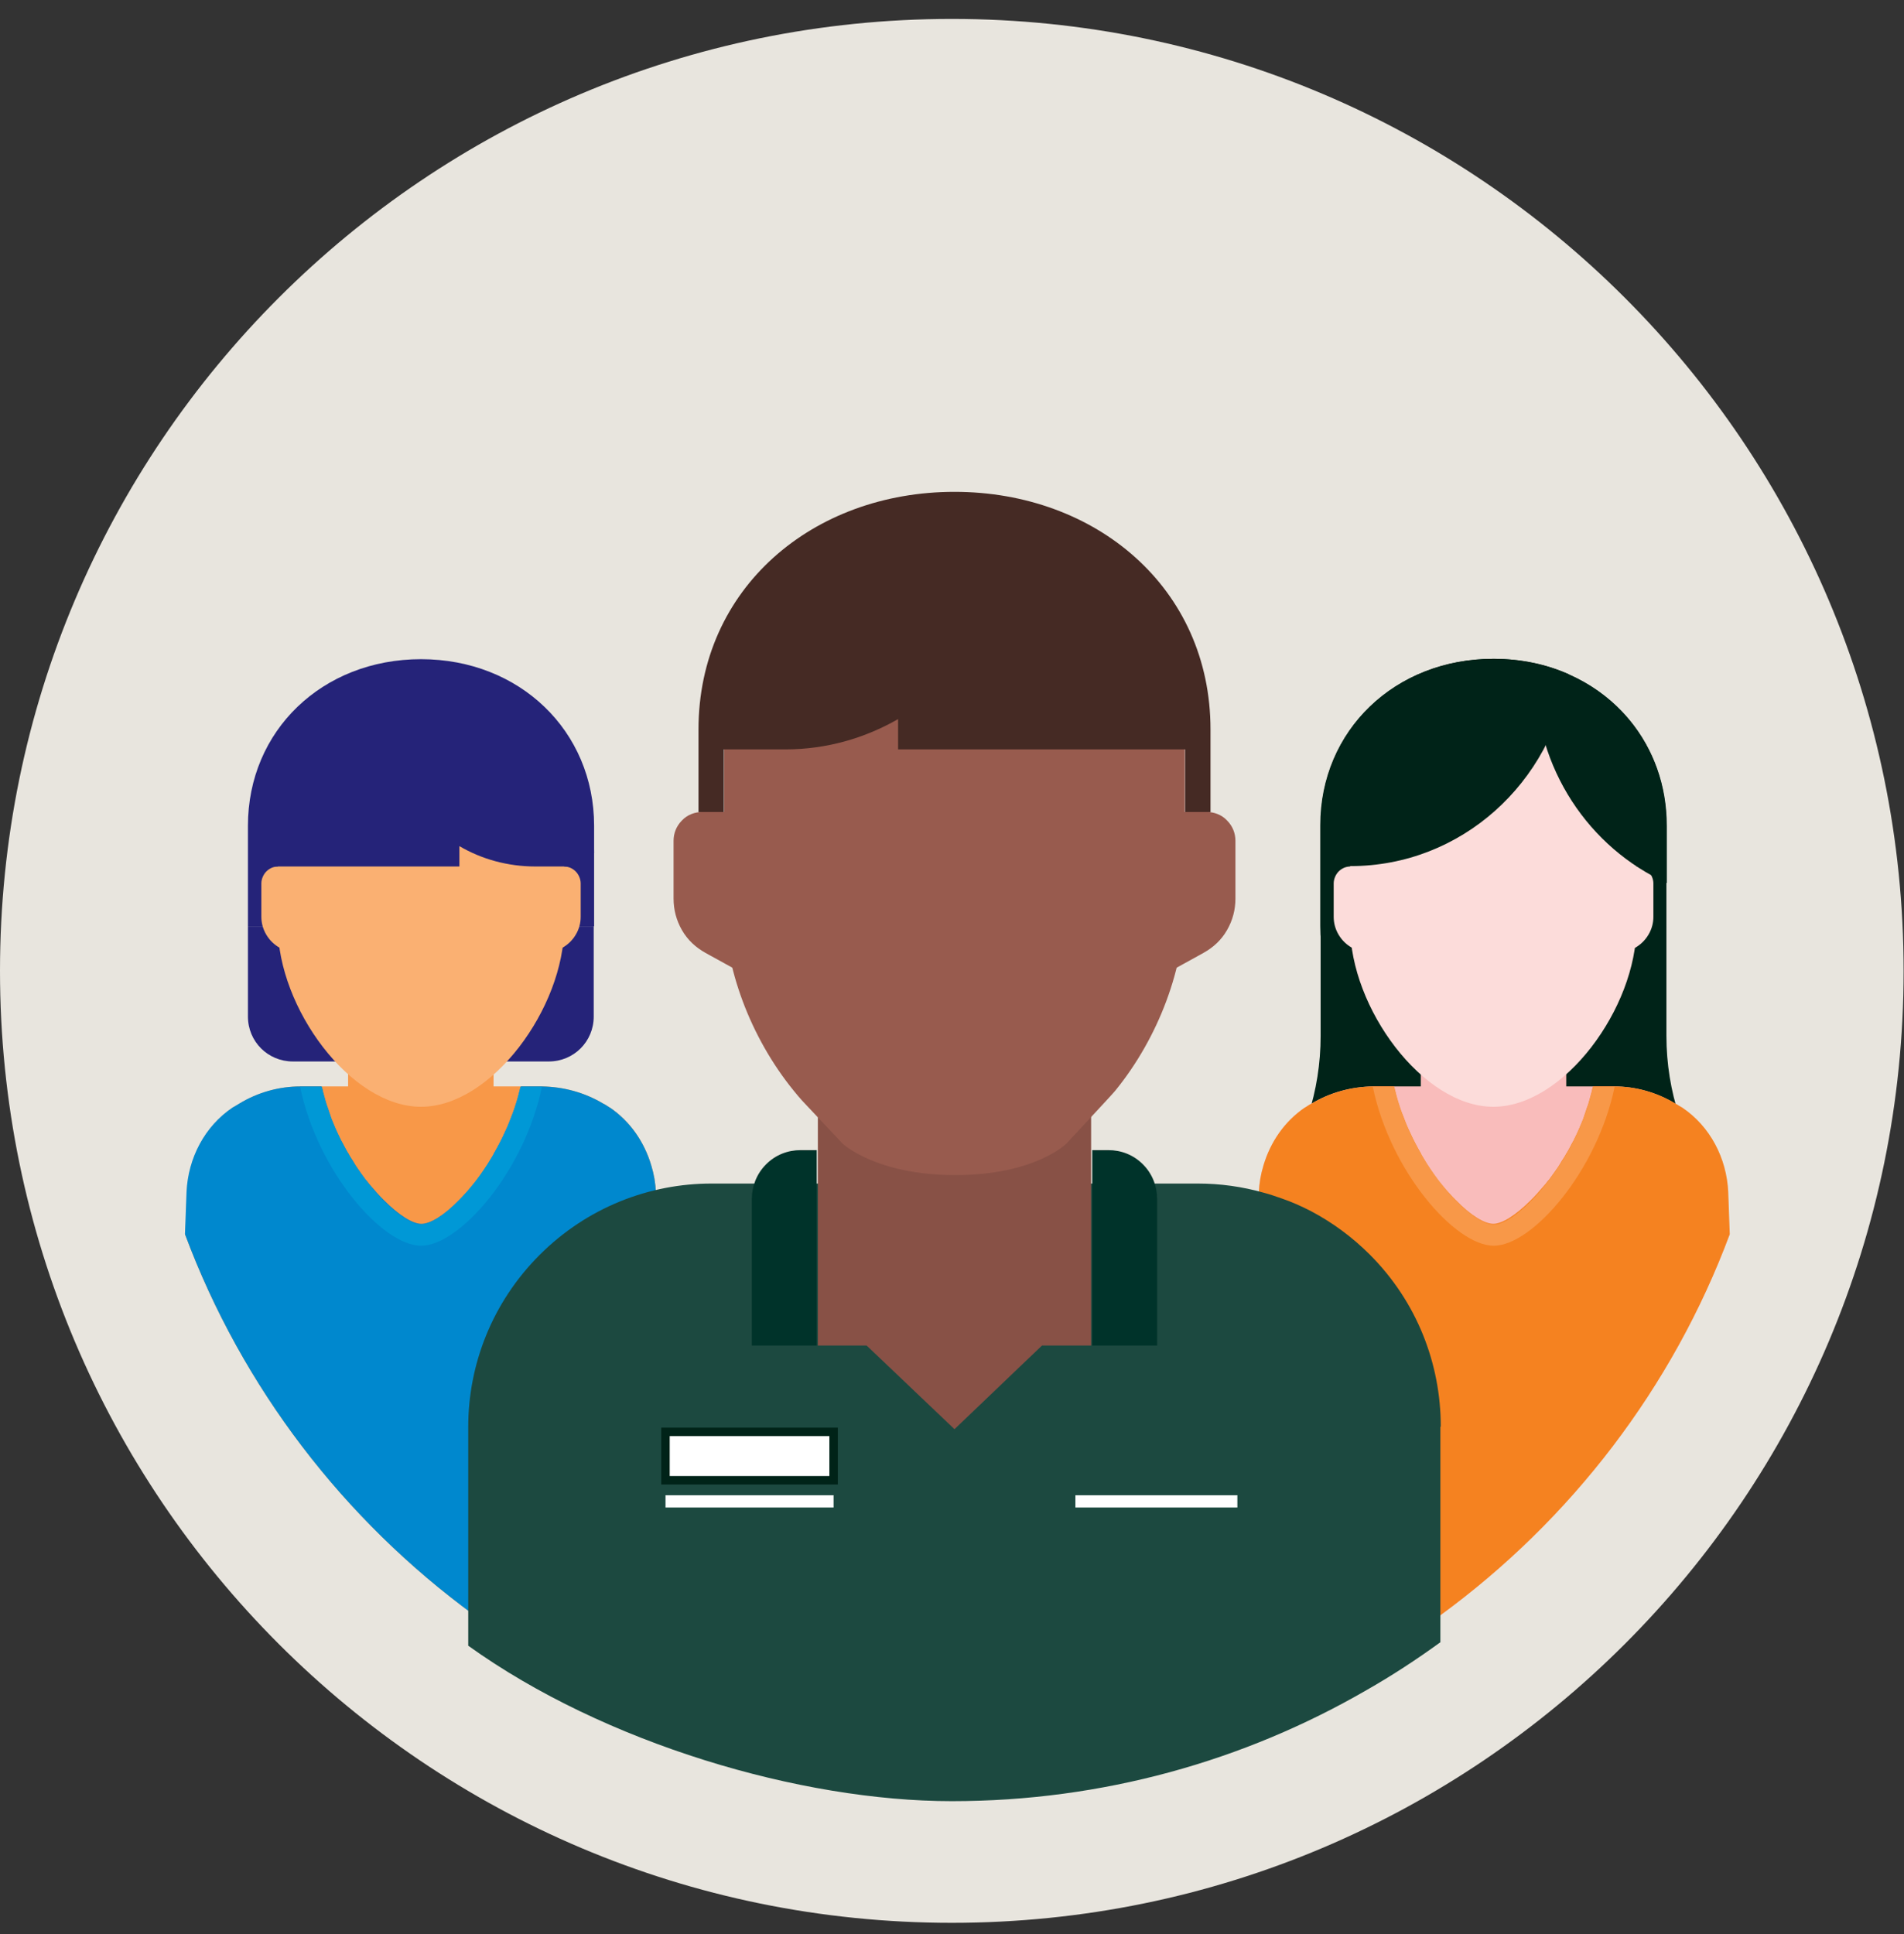
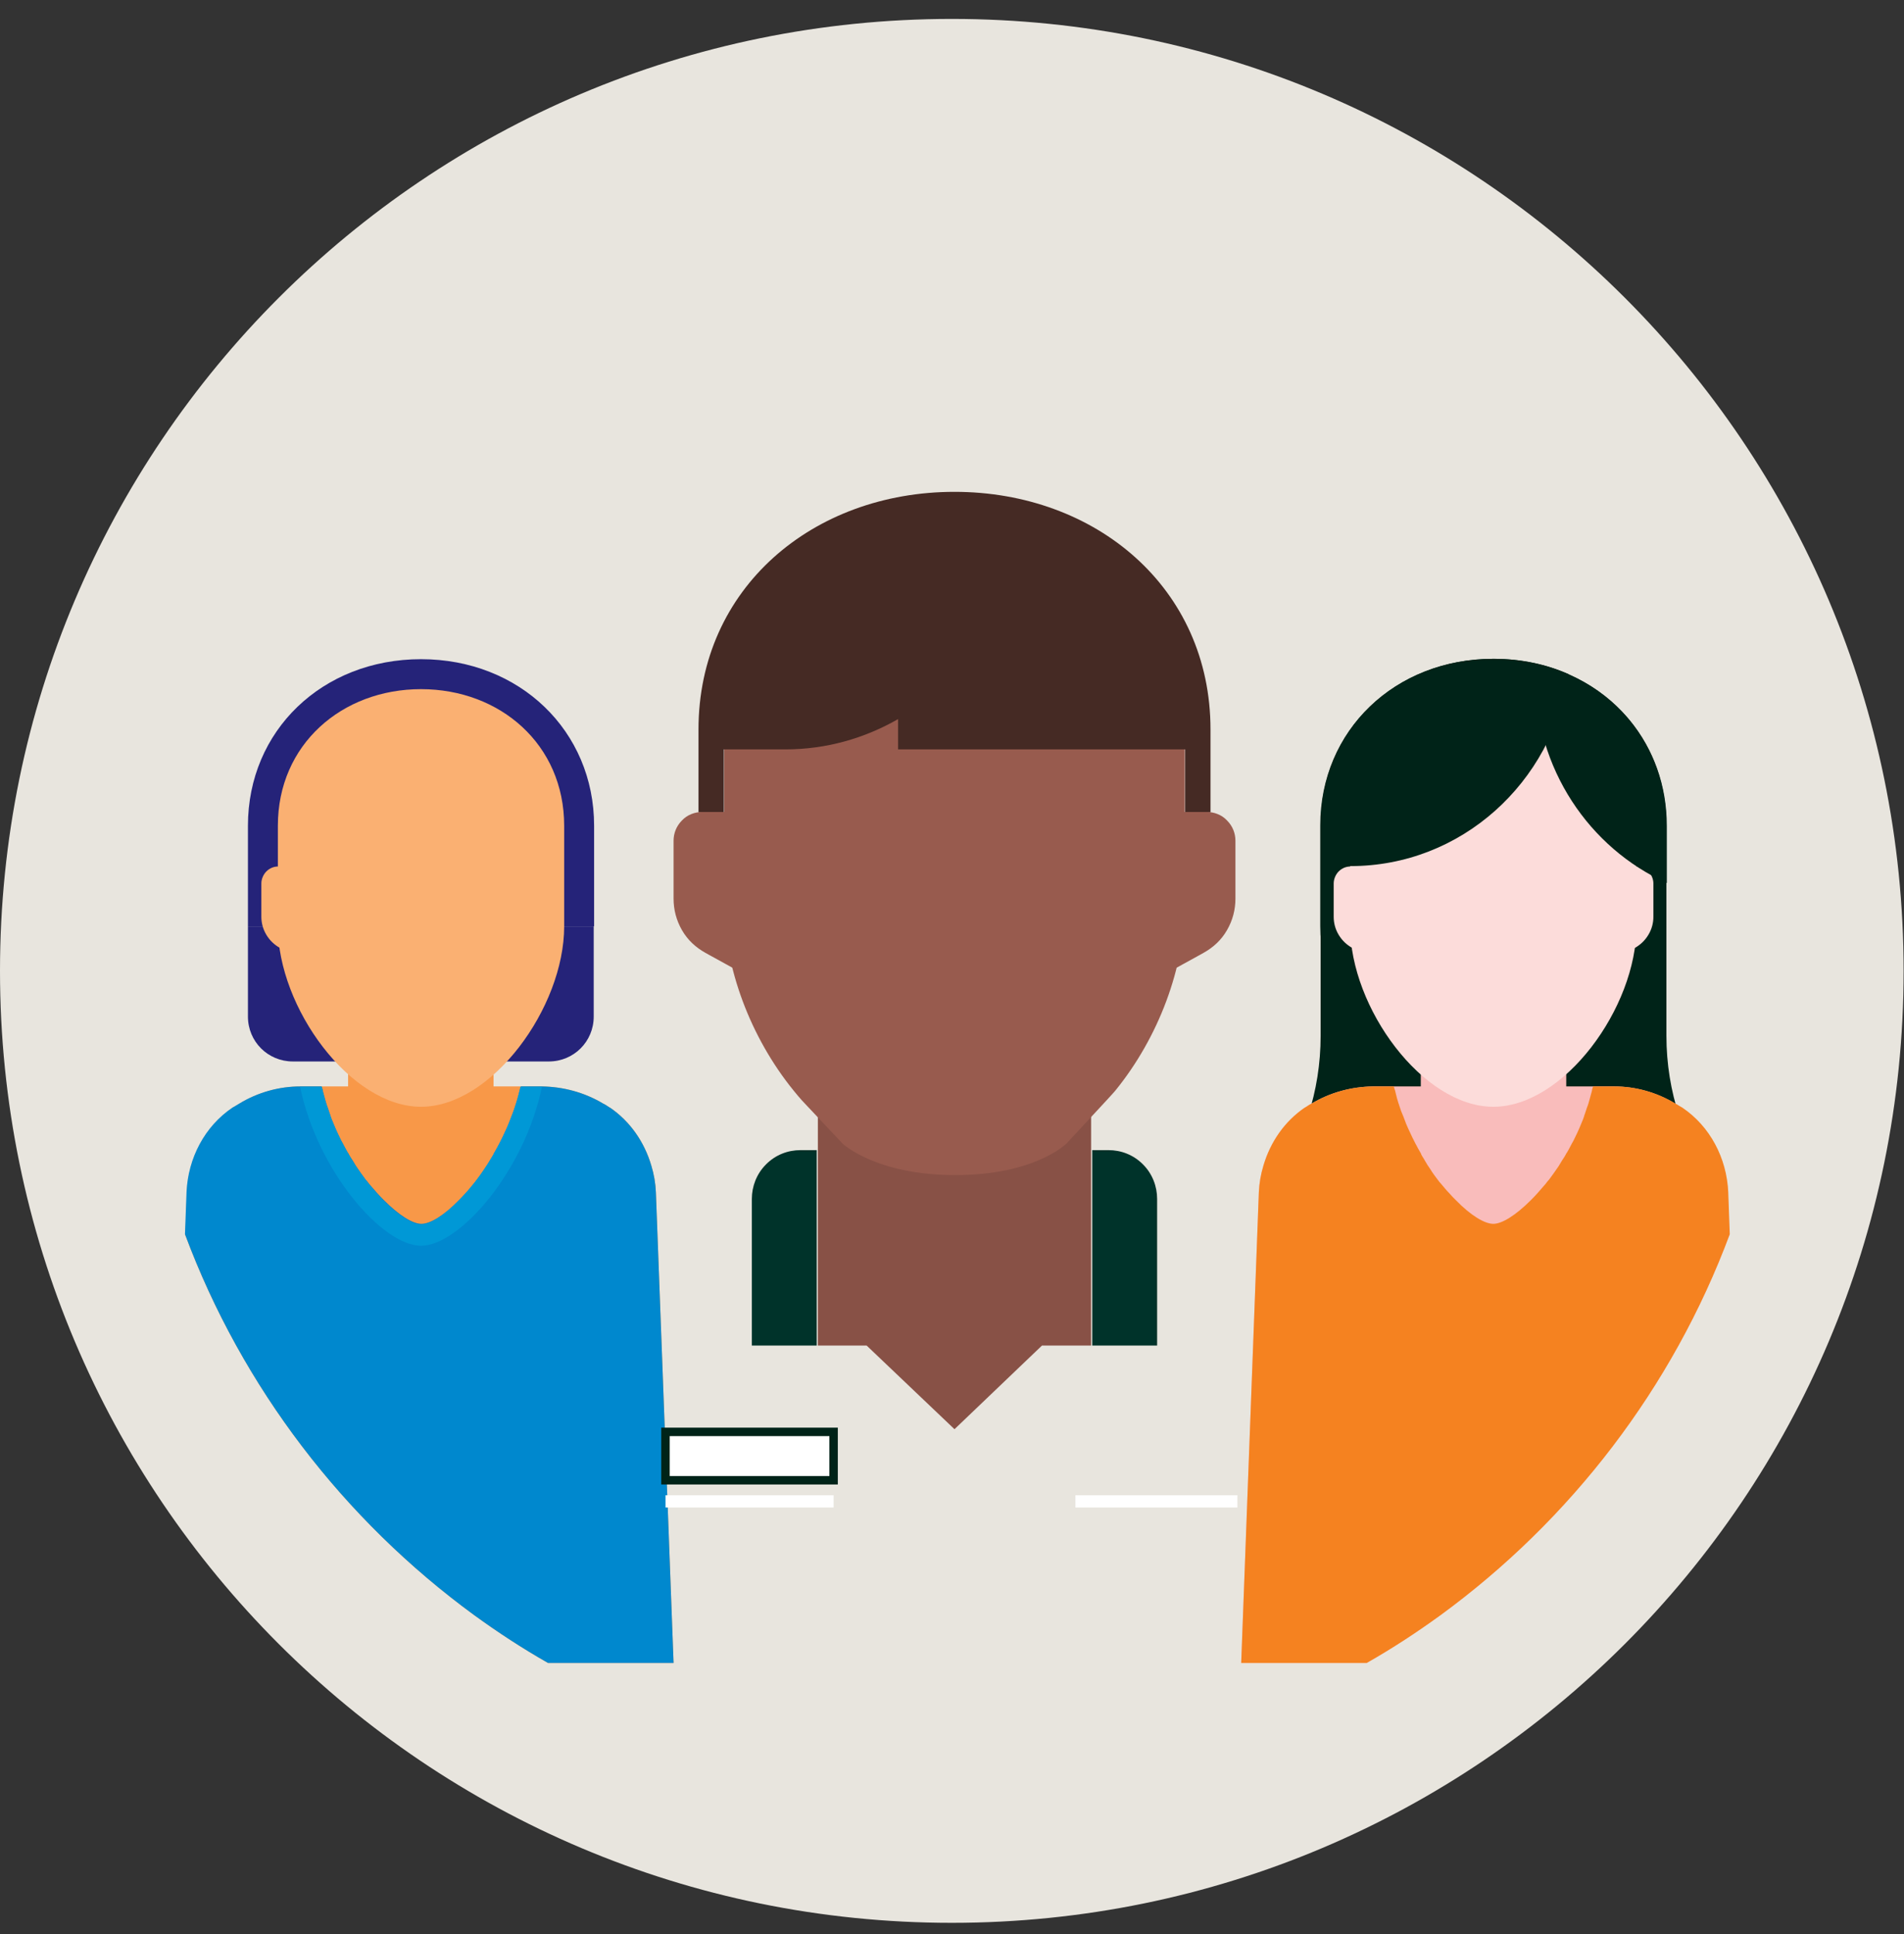
<svg xmlns="http://www.w3.org/2000/svg" width="64" height="65" viewBox="0 0 64 65" fill="none">
  <rect x="0" y="0" width="64" height="65" fill="#333333" stroke="none" />
  <g clip-path="url(#clip0_201_3940)">
    <path d="M31.994 64.623C49.663 64.623 63.987 50.299 63.987 32.63C63.987 14.96 49.663 0.636 31.994 0.636C14.324 0.636 0 14.96 0 32.63C0 50.299 14.324 64.623 31.994 64.623Z" fill="#E8E5DE" />
    <path d="M8.334 31.133H19.957V34.165C19.957 35.004 19.287 35.674 18.448 35.674H9.843C9.005 35.674 8.334 35.004 8.334 34.165V31.133Z" fill="#252379" />
    <path d="M19.97 31.133V27.753C19.97 24.567 17.468 22.154 14.152 22.154C10.837 22.154 8.334 24.554 8.334 27.753V31.133" fill="#252379" />
    <path d="M6.218 41.48C8.14 46.64 11.559 51.078 15.932 54.277C16.732 54.858 17.558 55.399 18.422 55.89H22.641L22.047 40.074C22.034 39.764 21.983 39.467 21.892 39.17C21.66 38.383 21.183 37.687 20.499 37.222C20.499 37.222 20.486 37.222 20.473 37.209C20.409 37.171 20.344 37.119 20.28 37.093C19.635 36.706 18.925 36.526 18.229 36.513H10.101C9.405 36.513 8.682 36.706 8.05 37.093C7.986 37.132 7.921 37.171 7.857 37.209C7.857 37.209 7.844 37.209 7.831 37.222C6.889 37.855 6.334 38.925 6.283 40.061L6.231 41.467L6.218 41.48Z" fill="#F89848" />
    <path d="M16.59 34.991H11.701V39.661H16.59V34.991Z" fill="#F89848" />
    <path d="M14.152 23.161C16.809 23.161 18.964 25.018 18.964 27.753V31.133C18.964 33.868 16.526 37.197 14.152 37.197C11.778 37.197 9.34 33.868 9.34 31.133V27.753C9.34 25.018 11.495 23.161 14.152 23.161Z" fill="#FAB072" />
-     <path d="M18.383 30.901V29.121H18.951C19.093 29.121 19.235 29.172 19.351 29.288C19.454 29.392 19.519 29.547 19.519 29.688V30.811C19.519 31.017 19.467 31.224 19.351 31.417C19.235 31.611 19.08 31.753 18.899 31.856L18.835 31.895L18.396 32.14L18.216 32.243C18.332 31.804 18.396 31.353 18.396 30.927L18.383 30.901Z" fill="#FAB072" />
    <path d="M9.921 30.901V29.121H9.353C9.211 29.121 9.069 29.172 8.953 29.288C8.85 29.392 8.785 29.547 8.785 29.688V30.811C8.785 31.017 8.837 31.224 8.953 31.417C9.069 31.611 9.224 31.753 9.405 31.856L9.469 31.895L9.908 32.14L10.088 32.243C9.972 31.804 9.908 31.353 9.908 30.927L9.921 30.901Z" fill="#FAB072" />
    <path d="M6.218 41.48C8.14 46.64 11.559 51.078 15.932 54.277C16.732 54.858 17.558 55.399 18.422 55.89H22.641L22.047 40.074C22.034 39.764 21.983 39.467 21.892 39.17C21.66 38.383 21.183 37.687 20.499 37.222C20.499 37.222 20.486 37.222 20.473 37.209C20.409 37.171 20.344 37.119 20.28 37.093C19.635 36.706 18.925 36.526 18.229 36.513H17.506C17.506 36.565 17.48 36.603 17.468 36.655C17.442 36.745 17.429 36.822 17.403 36.913C17.377 37.016 17.338 37.119 17.3 37.235C17.274 37.326 17.235 37.416 17.197 37.506C17.158 37.596 17.132 37.687 17.093 37.777C17.055 37.867 17.016 37.958 16.977 38.035C16.861 38.293 16.732 38.538 16.59 38.783C16.59 38.783 16.59 38.783 16.59 38.796C16.552 38.874 16.5 38.938 16.461 39.016C16.435 39.054 16.41 39.106 16.384 39.145C16.345 39.196 16.319 39.248 16.281 39.299C16.203 39.428 16.113 39.544 16.035 39.648C15.997 39.699 15.958 39.751 15.919 39.79C15.829 39.893 15.752 39.996 15.661 40.086C15.584 40.177 15.494 40.267 15.416 40.344C14.926 40.847 14.462 41.131 14.165 41.131C13.868 41.131 13.404 40.835 12.914 40.344C12.836 40.267 12.746 40.177 12.668 40.086C12.578 39.983 12.501 39.893 12.41 39.79C12.372 39.738 12.333 39.686 12.294 39.648C12.191 39.506 12.075 39.351 11.972 39.196C11.933 39.132 11.894 39.067 11.856 39.003C11.804 38.925 11.752 38.848 11.714 38.77C11.714 38.77 11.701 38.745 11.688 38.732C11.611 38.603 11.546 38.461 11.469 38.332C11.378 38.151 11.288 37.958 11.211 37.764C11.172 37.674 11.133 37.584 11.107 37.493C11.107 37.493 11.107 37.468 11.095 37.455C11.069 37.377 11.043 37.3 11.017 37.222C10.979 37.132 10.953 37.029 10.927 36.939C10.901 36.848 10.875 36.745 10.85 36.655C10.85 36.603 10.824 36.565 10.811 36.513H10.088C9.392 36.513 8.669 36.706 8.037 37.093C7.973 37.132 7.908 37.171 7.844 37.209C7.844 37.209 7.831 37.209 7.818 37.222C6.876 37.855 6.321 38.925 6.27 40.061L6.218 41.467V41.48Z" fill="#0088CE" />
    <path d="M10.127 36.526H10.811C11.391 39.093 13.365 41.157 14.152 41.157C14.939 41.157 16.913 39.093 17.493 36.526H18.177C18.177 36.526 18.203 36.526 18.216 36.526C17.635 39.351 15.455 41.867 14.152 41.867C12.849 41.867 10.669 39.351 10.088 36.526C10.088 36.526 10.114 36.526 10.127 36.526Z" fill="#0098D6" />
-     <path d="M14.152 22.748C17.364 22.748 19.97 25.457 19.97 28.669L19.39 29.121H18.255C18.164 29.121 18.087 29.121 17.997 29.121C17.068 29.121 16.19 28.876 15.442 28.437V29.121H8.927L8.347 28.669C8.347 25.457 10.953 22.748 14.165 22.748H14.152Z" fill="#252379" />
    <path d="M56.014 34.81V31.133H44.391V34.81C44.391 36.694 43.798 38.435 42.791 39.815H57.614C56.621 38.435 56.014 36.706 56.014 34.81Z" fill="#002318" />
    <path d="M50.196 38.19C48.777 38.19 47.281 37.313 46.107 35.79C45.023 34.397 44.378 32.643 44.378 31.12V27.74C44.378 24.554 46.881 22.142 50.196 22.142C53.512 22.142 56.014 24.541 56.014 27.74V31.12C56.014 32.643 55.369 34.384 54.286 35.79C53.112 37.313 51.615 38.19 50.196 38.19Z" fill="#002318" />
    <path d="M58.143 41.48C56.221 46.64 52.802 51.078 48.429 54.277C47.629 54.858 46.803 55.399 45.939 55.89H41.721L42.314 40.074C42.327 39.764 42.379 39.467 42.469 39.17C42.701 38.383 43.178 37.687 43.862 37.222C43.862 37.222 43.875 37.222 43.888 37.209C43.952 37.171 44.017 37.119 44.081 37.093C44.726 36.706 45.436 36.526 46.133 36.513H54.26C54.957 36.513 55.679 36.706 56.311 37.093C56.376 37.132 56.44 37.171 56.505 37.209C56.505 37.209 56.518 37.209 56.531 37.222C57.472 37.855 58.027 38.925 58.079 40.061L58.13 41.467L58.143 41.48Z" fill="#F9BCBB" />
    <path d="M52.647 34.991H47.758V39.661H52.647V34.991Z" fill="#F9BCBB" />
    <path d="M50.196 23.161C47.539 23.161 45.384 25.018 45.384 27.753V31.133C45.384 33.868 47.823 37.197 50.196 37.197C52.57 37.197 55.008 33.868 55.008 31.133V27.753C55.008 25.018 52.854 23.161 50.196 23.161Z" fill="#FCDCDA" />
    <path d="M45.965 30.901V29.121H45.397C45.255 29.121 45.113 29.172 44.997 29.288C44.894 29.392 44.83 29.547 44.83 29.688V30.811C44.83 31.017 44.881 31.224 44.997 31.417C45.113 31.611 45.268 31.753 45.449 31.856L45.513 31.895L45.952 32.14L46.133 32.243C46.016 31.804 45.952 31.353 45.952 30.927L45.965 30.901Z" fill="#FCDCDA" />
    <path d="M54.441 30.901V29.121H55.008C55.15 29.121 55.292 29.172 55.408 29.288C55.511 29.392 55.576 29.547 55.576 29.688V30.811C55.576 31.017 55.524 31.224 55.408 31.417C55.292 31.611 55.137 31.753 54.957 31.856L54.892 31.895L54.453 32.14L54.273 32.243C54.389 31.804 54.453 31.353 54.453 30.927L54.441 30.901Z" fill="#FCDCDA" />
    <path d="M51.602 22.309C51.602 22.438 51.602 22.58 51.602 22.722C51.602 25.831 53.421 28.502 56.027 29.676V27.753C56.027 25.031 54.208 22.877 51.615 22.309H51.602Z" fill="#002318" />
    <path d="M44.391 29.043C44.714 29.095 45.049 29.108 45.397 29.108C49.113 29.108 52.183 26.308 52.725 22.658C51.977 22.322 51.125 22.142 50.209 22.142C46.894 22.142 44.391 24.541 44.391 27.74V29.03V29.043Z" fill="#002318" />
    <path d="M58.143 41.48C56.221 46.64 52.802 51.078 48.429 54.277C47.629 54.858 46.803 55.399 45.939 55.89H41.721L42.314 40.074C42.327 39.764 42.379 39.467 42.469 39.17C42.701 38.383 43.178 37.687 43.862 37.222C43.862 37.222 43.875 37.222 43.888 37.209C43.952 37.171 44.017 37.119 44.081 37.093C44.726 36.706 45.436 36.526 46.133 36.513H46.855C46.855 36.565 46.881 36.603 46.894 36.655C46.919 36.745 46.932 36.822 46.958 36.913C46.984 37.016 47.023 37.119 47.061 37.235C47.087 37.326 47.126 37.416 47.165 37.506C47.203 37.596 47.229 37.687 47.268 37.777C47.307 37.867 47.345 37.958 47.384 38.035C47.5 38.293 47.629 38.538 47.771 38.783C47.771 38.783 47.771 38.783 47.771 38.796C47.81 38.874 47.861 38.938 47.9 39.016C47.926 39.054 47.952 39.106 47.977 39.145C48.016 39.196 48.042 39.248 48.081 39.299C48.158 39.428 48.248 39.544 48.326 39.648C48.364 39.699 48.403 39.751 48.442 39.79C48.532 39.893 48.609 39.996 48.7 40.086C48.777 40.177 48.867 40.267 48.945 40.344C49.435 40.847 49.9 41.131 50.196 41.131C50.493 41.131 50.957 40.835 51.448 40.344C51.525 40.267 51.615 40.177 51.693 40.086C51.783 39.983 51.861 39.893 51.951 39.79C51.989 39.738 52.028 39.686 52.067 39.648C52.17 39.506 52.286 39.351 52.389 39.196C52.428 39.132 52.467 39.067 52.505 39.003C52.557 38.925 52.609 38.848 52.647 38.77C52.647 38.77 52.66 38.745 52.673 38.732C52.751 38.603 52.815 38.461 52.892 38.332C52.983 38.151 53.073 37.958 53.151 37.764C53.189 37.674 53.228 37.584 53.254 37.493C53.254 37.493 53.254 37.468 53.267 37.455C53.292 37.377 53.318 37.3 53.344 37.222C53.383 37.132 53.409 37.029 53.434 36.939C53.46 36.848 53.486 36.745 53.512 36.655C53.512 36.603 53.538 36.565 53.55 36.513H54.273C54.969 36.513 55.692 36.706 56.324 37.093C56.389 37.132 56.453 37.171 56.518 37.209C56.518 37.209 56.531 37.209 56.543 37.222C57.485 37.855 58.04 38.925 58.092 40.061L58.143 41.467V41.48Z" fill="#F58220" />
-     <path d="M54.234 36.526H53.55C52.97 39.093 50.996 41.157 50.209 41.157C49.422 41.157 47.449 39.093 46.868 36.526H46.184C46.184 36.526 46.158 36.526 46.145 36.526C46.726 39.351 48.906 41.867 50.209 41.867C51.512 41.867 53.692 39.351 54.273 36.526C54.273 36.526 54.247 36.526 54.234 36.526Z" fill="#F89848" />
-     <path d="M48.416 47.956V55.193C47.616 55.773 46.791 56.315 45.926 56.806C41.824 59.179 37.063 60.534 31.994 60.534C26.924 60.534 20.319 58.599 15.739 55.309V47.956C15.739 45.866 16.539 43.776 18.138 42.176C19.738 40.577 21.828 39.777 23.918 39.777H40.263C41.011 39.777 41.759 39.88 42.482 40.086C42.688 40.138 42.895 40.215 43.088 40.28C43.423 40.396 43.746 40.538 44.069 40.706C44.778 41.08 45.449 41.57 46.042 42.163C47.642 43.763 48.429 45.853 48.429 47.943L48.416 47.956Z" fill="#1C4940" />
    <path d="M27.491 37.119V45.221H29.13L32.084 48.033L35.025 45.221H36.676V37.119H27.491Z" fill="#885146" />
    <path d="M28.321 38.434C28.321 38.434 29.436 39.493 32.111 39.493C34.788 39.493 35.847 38.434 35.847 38.434C35.95 38.318 37.399 36.771 37.489 36.655C38.947 34.862 39.824 32.514 39.824 30.385V24.502C39.824 22.464 39.05 20.684 37.592 19.368C36.16 18.078 34.212 17.381 32.084 17.381C29.955 17.381 27.994 18.091 26.575 19.368C25.117 20.684 24.343 22.464 24.343 24.502V30.385C24.343 32.514 25.221 34.862 26.678 36.655C26.769 36.771 26.872 36.887 26.962 36.99L28.321 38.434Z" fill="#985B4E" />
    <path d="M32.084 16.53C27.323 16.53 23.479 19.768 23.479 24.515V27.302C23.518 27.302 23.569 27.302 23.608 27.302H24.331V25.186H26.008C26.137 25.186 26.266 25.186 26.395 25.186C27.775 25.186 29.065 24.812 30.188 24.167V25.186H39.837V27.302H40.56C40.598 27.302 40.65 27.302 40.689 27.302V24.515C40.689 19.755 36.831 16.53 32.084 16.53Z" fill="#452A24" />
    <path d="M24.589 30.385V27.289H23.608C23.363 27.289 23.105 27.379 22.924 27.573C22.731 27.766 22.641 28.011 22.641 28.256V30.204C22.641 30.566 22.731 30.927 22.924 31.262C23.118 31.598 23.389 31.843 23.711 32.023L23.828 32.088L24.602 32.514L24.924 32.694C24.718 31.92 24.602 31.146 24.602 30.398L24.589 30.385Z" fill="#985B4E" />
    <path d="M39.566 30.385V27.289H40.56C40.805 27.289 41.063 27.379 41.243 27.573C41.437 27.766 41.527 28.011 41.527 28.256V30.204C41.527 30.566 41.437 30.927 41.243 31.262C41.05 31.598 40.779 31.843 40.456 32.023L40.34 32.088L39.566 32.514L39.244 32.694C39.45 31.92 39.566 31.146 39.566 30.398V30.385Z" fill="#985B4E" />
    <path d="M36.715 38.667V45.221H38.895V40.293C38.895 39.88 38.741 39.454 38.418 39.132C38.096 38.809 37.683 38.654 37.257 38.654H36.715V38.667Z" fill="#00332A" />
    <path d="M27.453 38.667V45.221H25.272V40.293C25.272 39.88 25.427 39.454 25.75 39.132C26.072 38.809 26.485 38.654 26.911 38.654H27.453V38.667Z" fill="#00332A" />
    <path d="M41.592 50.252H36.148V50.665H41.592V50.252Z" fill="white" />
    <path d="M28.02 50.252H22.37V50.665H28.02V50.252Z" fill="white" />
    <path d="M28.02 48.123H22.369V49.749H28.02V48.123Z" fill="white" />
    <path d="M28.162 49.891H22.227V47.981H28.162V49.891ZM22.511 49.607H27.878V48.265H22.511V49.607Z" fill="#002318" />
  </g>
  <defs>
    <clipPath id="clip0_201_3940">
      <rect width="64" height="64" fill="white" transform="translate(0 0.636)" />
    </clipPath>
  </defs>
</svg>